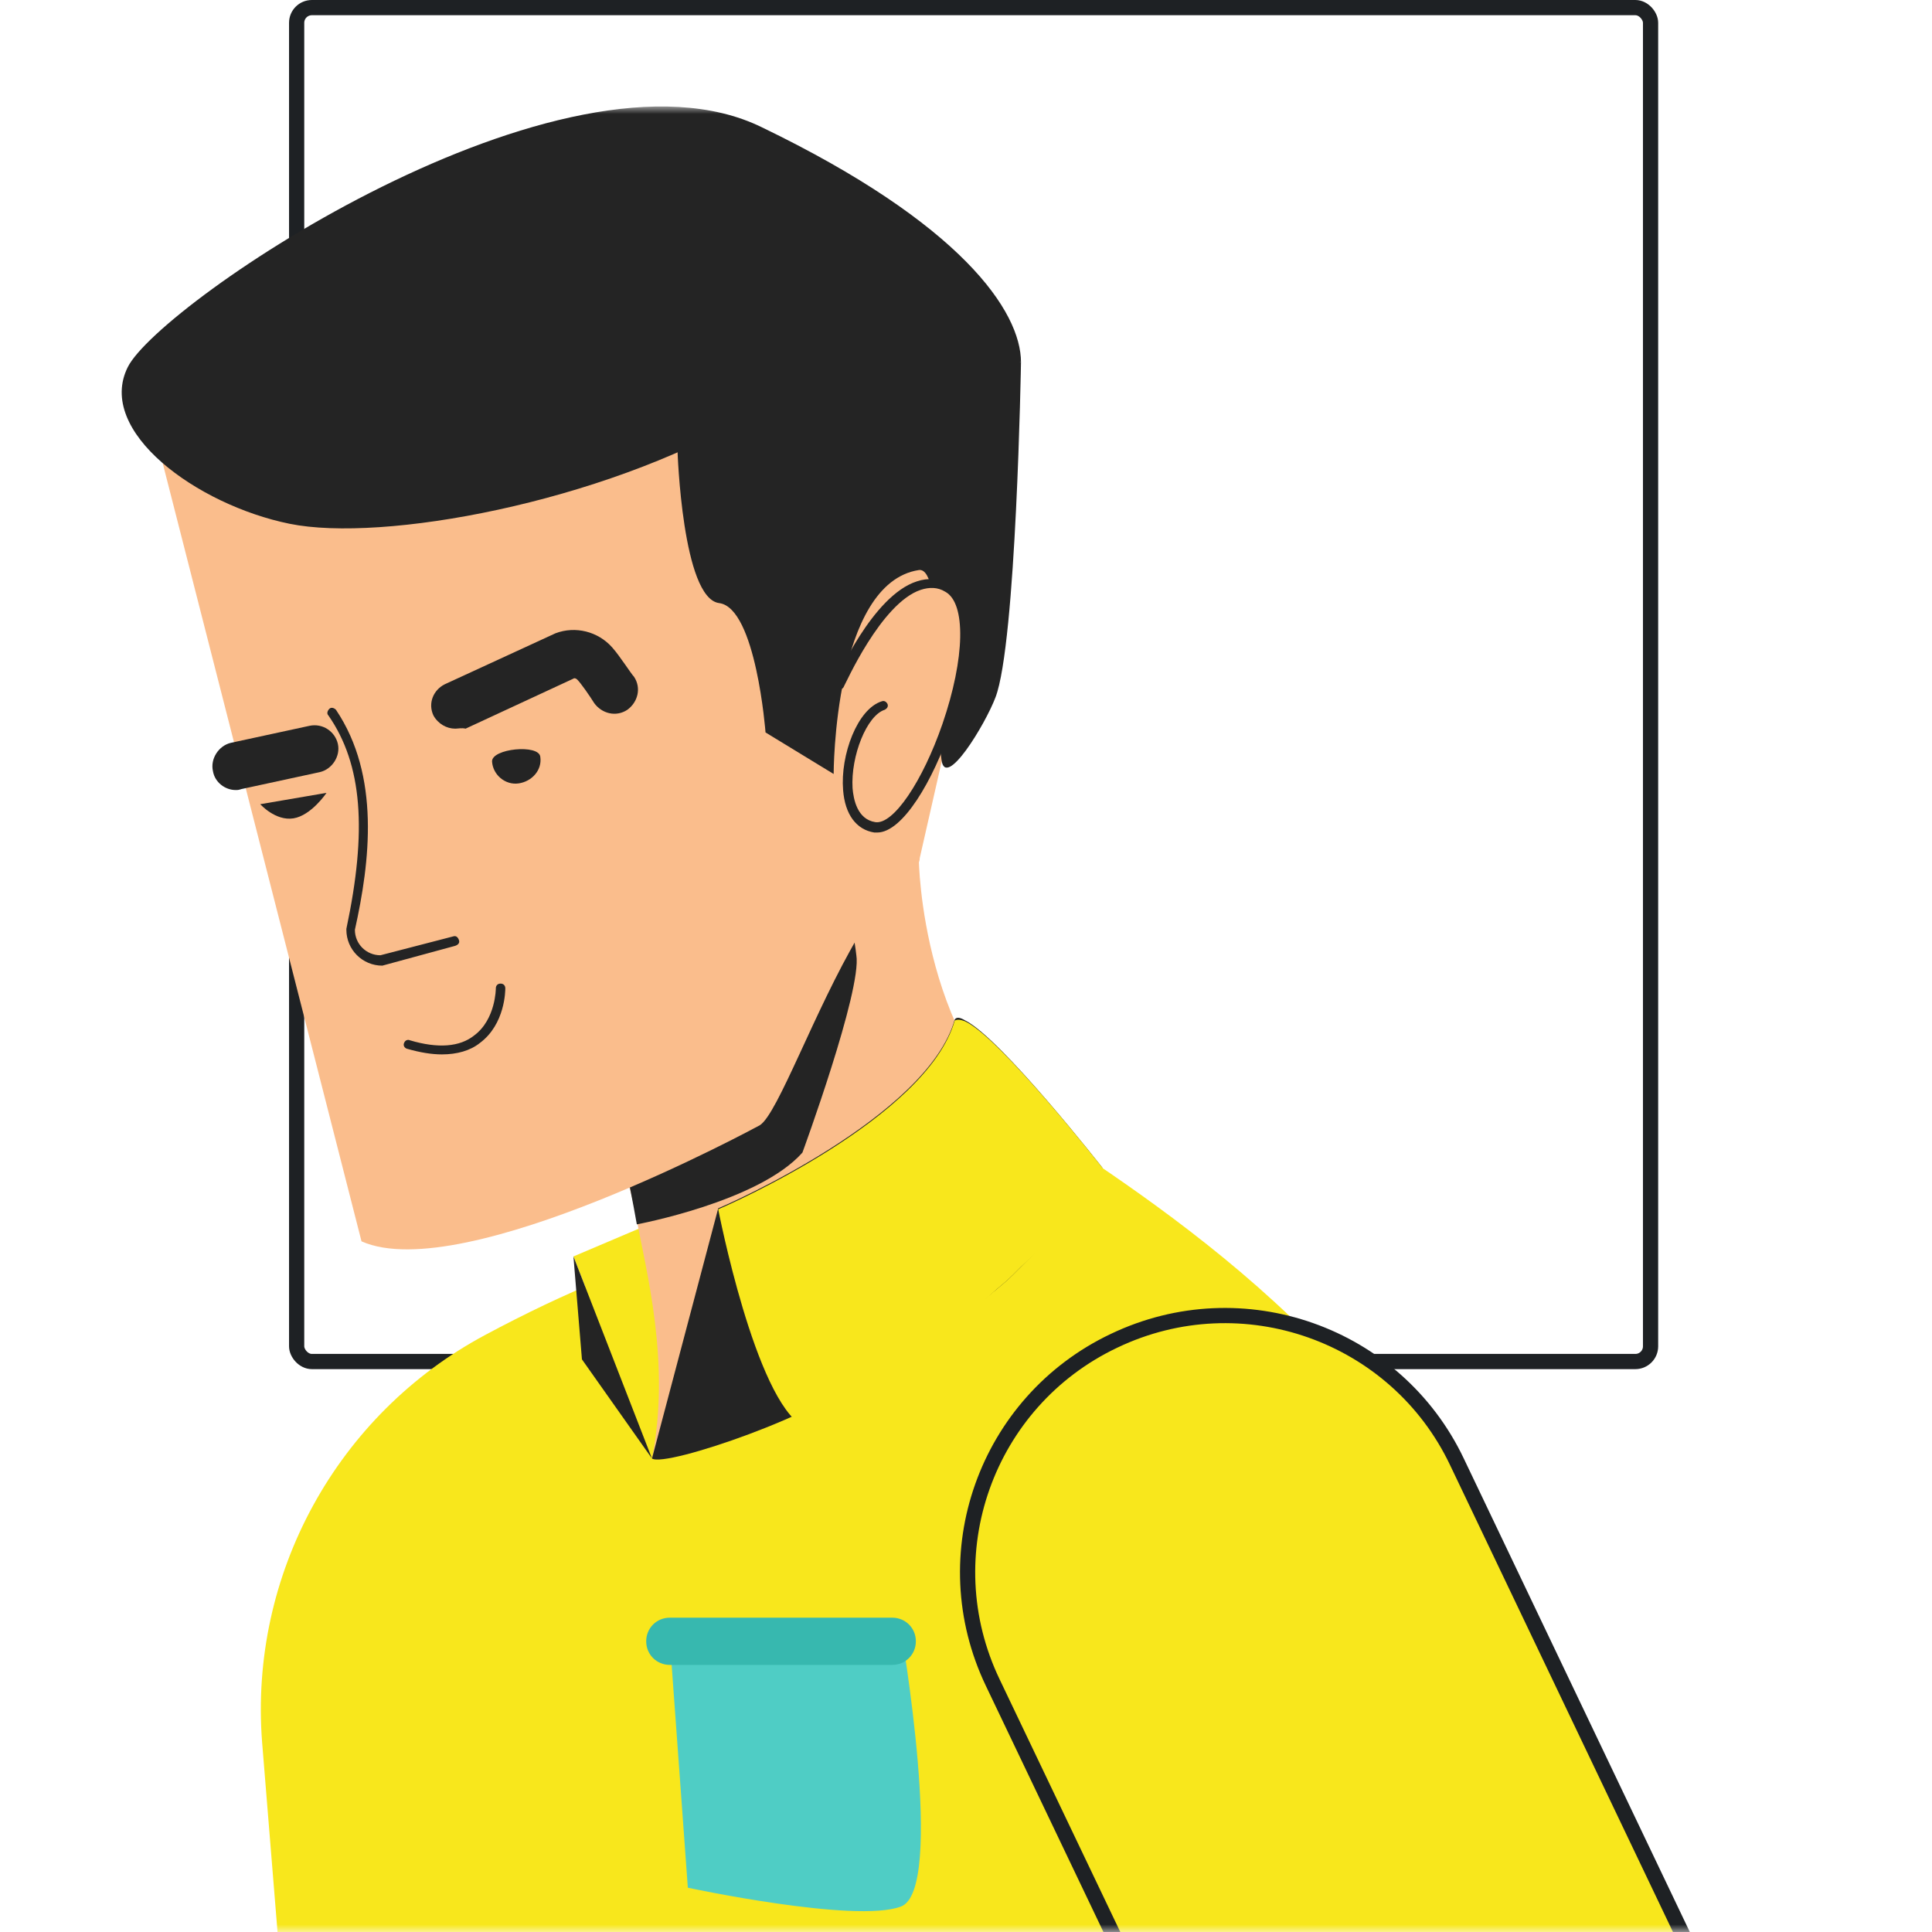
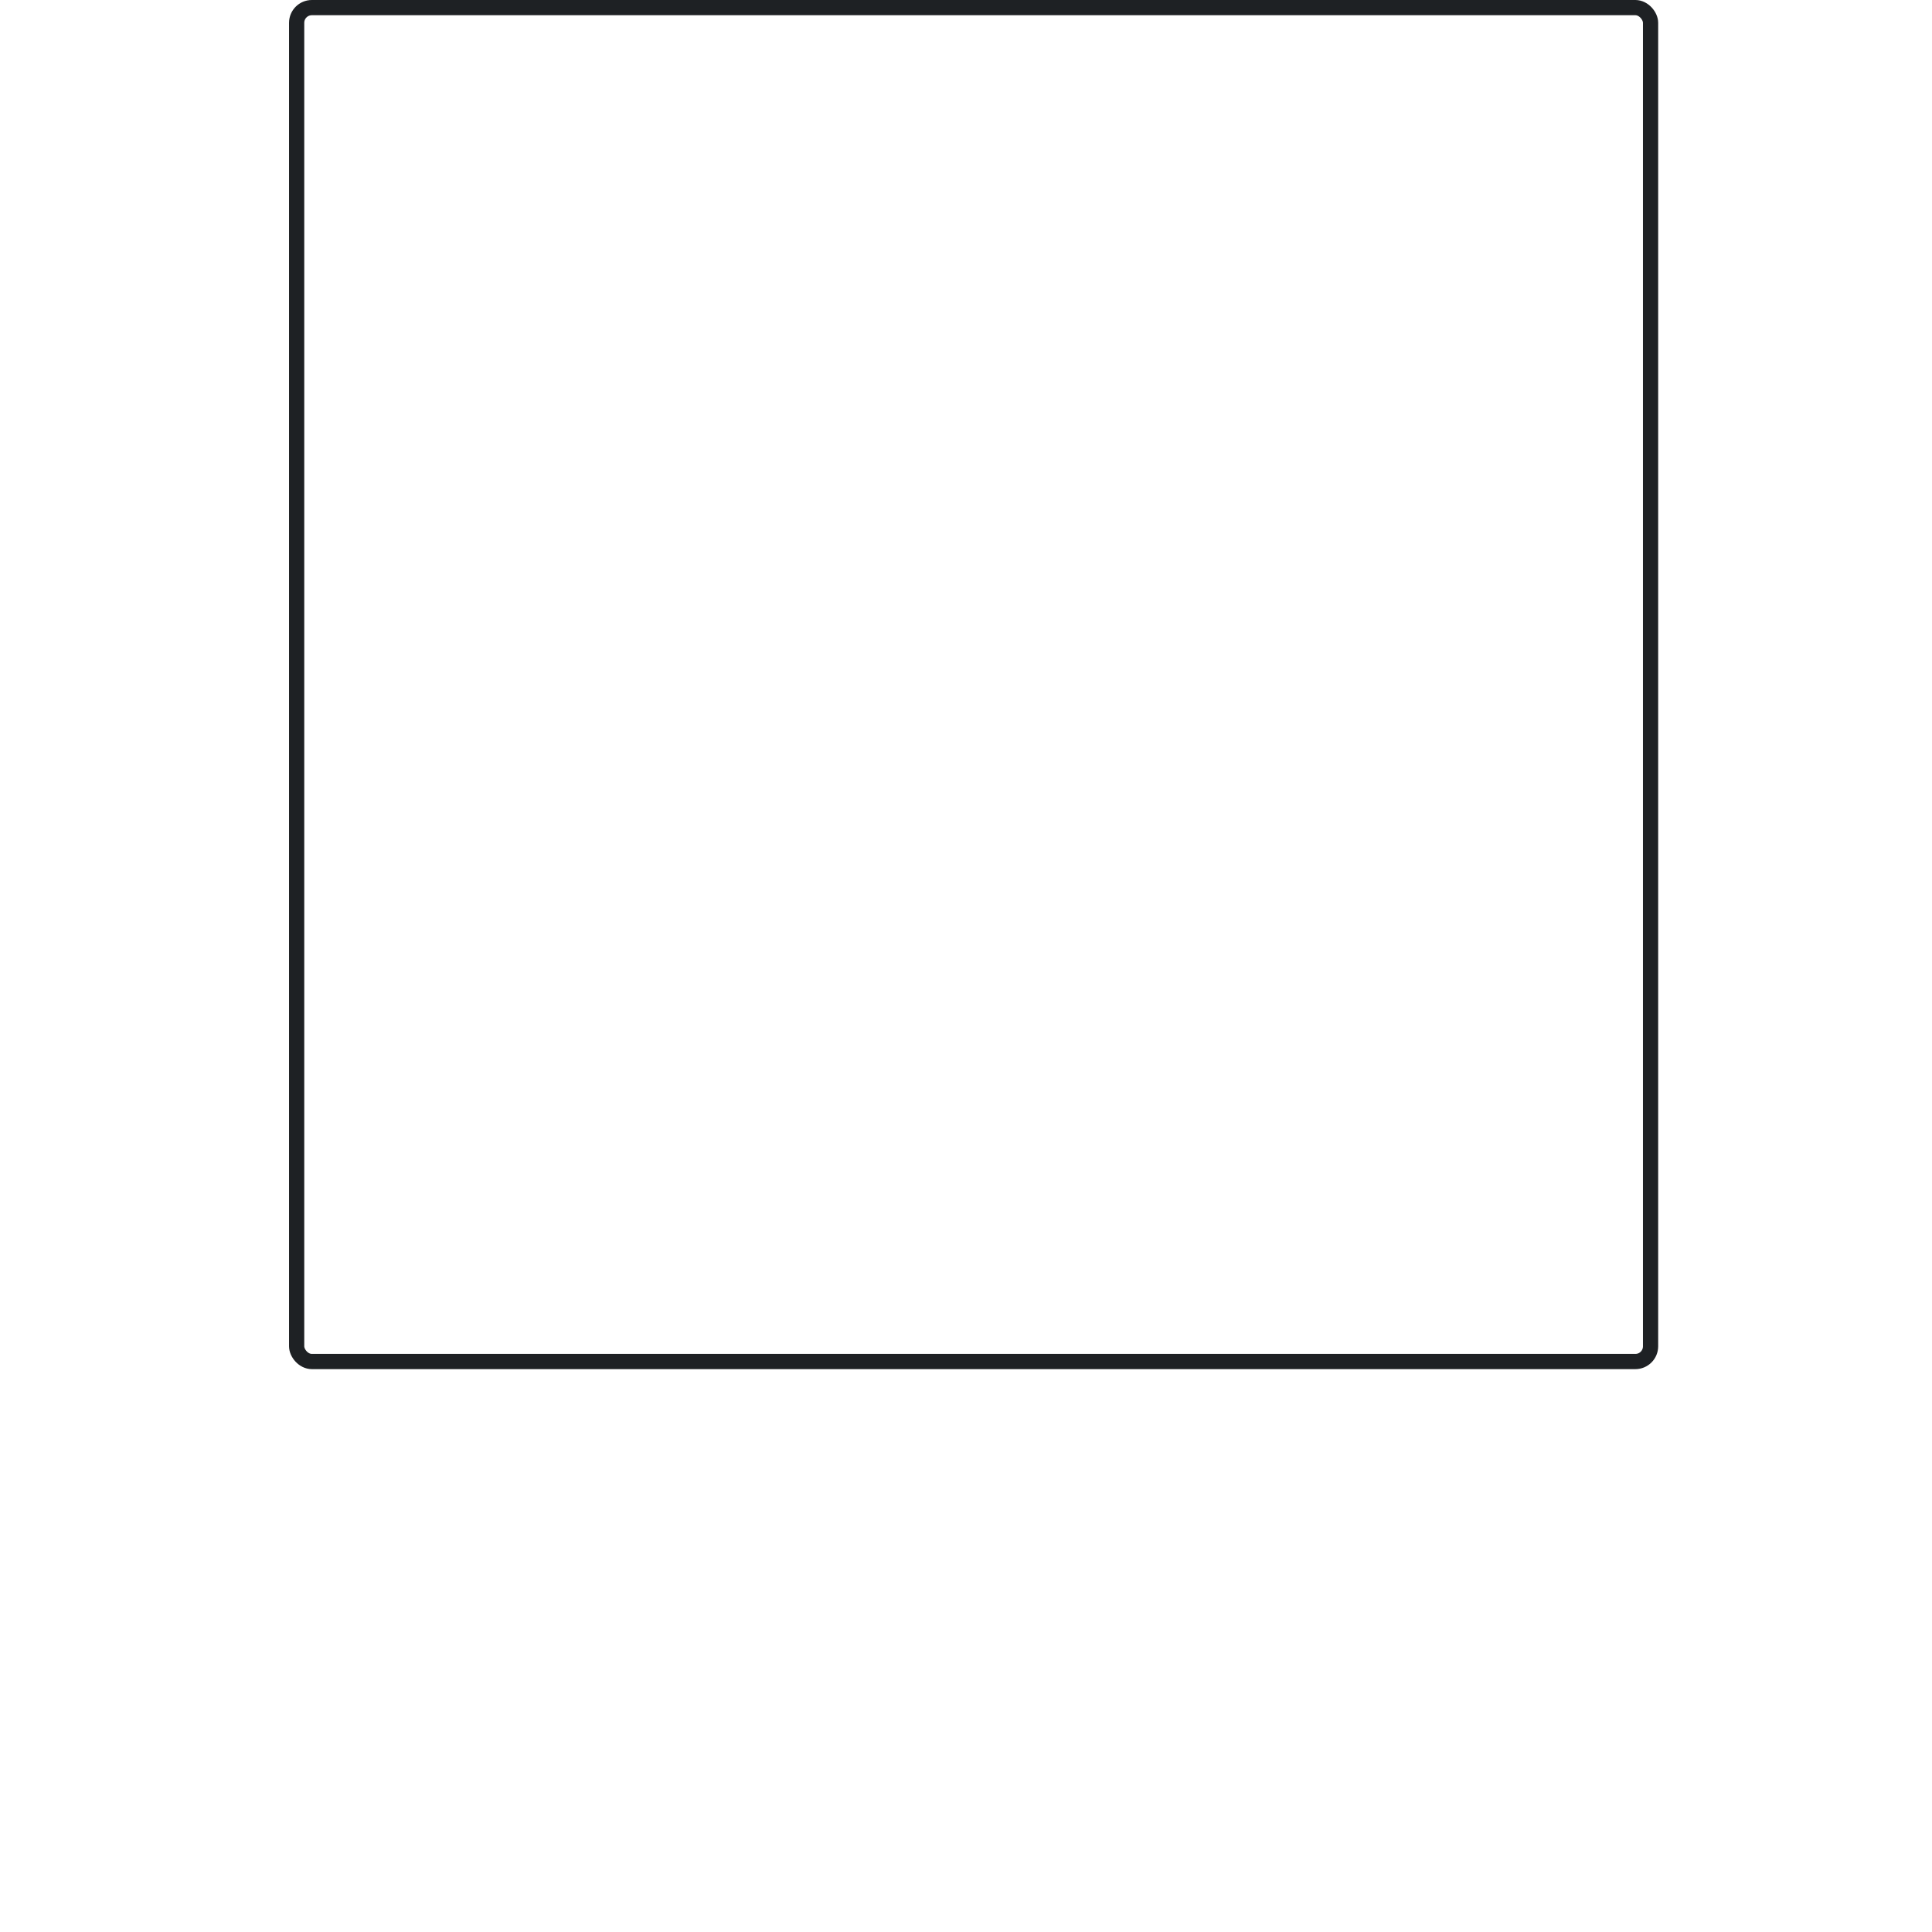
<svg xmlns="http://www.w3.org/2000/svg" xmlns:xlink="http://www.w3.org/1999/xlink" width="127px" height="127px" viewBox="0 0 127 127" version="1.1">
  <title>Group 13</title>
  <defs>
-     <rect id="path-1" x="0" y="0" width="127" height="120" rx="1" />
-   </defs>
+     </defs>
  <g id="Page-1" stroke="none" stroke-width="1" fill="none" fill-rule="evenodd">
    <g id="About-us" transform="translate(-267, -1907)">
      <g id="Group-29" transform="translate(150, 1876)">
        <g id="Group-13" transform="translate(117, 31)">
          <rect id="Mask" stroke="#1E2124" x="19.5" y="0.5" width="89" height="89" rx="1" />
          <g id="Group-27" transform="translate(0, 7)">
            <mask id="mask-2" fill="white">
              <use xlink:href="#path-1" />
            </mask>
            <g id="Mask" />
            <g mask="url(#mask-2)" fill-rule="nonzero" id="Path">
              <g transform="translate(8, 0)">
                <path d="M62.224,68.269 C71.367,74.352 88.347,86.144 91.332,104.826 C94.318,123.507 82.998,131.265 80.945,183.773 L15.887,189.421 L9.232,107.556 C8.361,96.509 14.146,85.958 23.91,80.745 C29.011,78.014 34.484,75.655 39.149,74.724 C50.469,72.552 56.875,78.51 62.224,68.269 Z" stroke="none" fill="#F8E71C" />
                <polygon stroke="none" fill="#F8E71C" points="35.977 72.924 29.695 75.592 34.857 88.875 42.88 78.696" />
                <path d="M34.858,88.875 C36.102,82.607 34.485,76.586 33.801,72.924 C32.681,66.594 29.323,64.483 29.323,64.483 L47.671,52.691 L52.398,49.464 C52.398,49.464 52.522,62.249 60.856,67.773 C69.191,73.235 34.858,88.875 34.858,88.875 Z" stroke="none" fill="#FABD8C" />
                <path d="M44.747,68.766 C41.886,71.993 33.862,73.483 33.862,73.483 C32.743,67.152 31.623,63.677 31.623,63.677 L47.67,52.629 C47.919,53.622 48.168,54.677 48.292,55.794 C48.665,58.091 44.747,68.766 44.747,68.766 Z" stroke="none" fill="#242424" />
-                 <path d="M41.949,66.966 C41.949,66.966 22.481,77.579 15.764,74.6 L2.143,21.286 L43.69,21.286 L56.565,31.34 L52.46,49.401 C52.46,50.394 50.408,51.139 48.417,54.552 C45.556,59.394 43.13,66.221 41.949,66.966 Z" stroke="none" fill="#FABD8C" />
                <path d="M59.115,16.817 C59.115,16.817 50.842,14.769 41.139,20.417 C31.437,26.065 17.132,28.672 11.036,27.43 C4.941,26.189 -1.714,21.348 0.401,17.128 C2.515,12.907 29.011,-5.03 42.073,1.363 C55.196,7.694 59.115,13.466 59.115,16.817 Z" stroke="none" fill="#242424" />
                <path d="M59.115,16.817 C59.115,16.817 58.804,35.313 57.435,38.85 C56.751,40.65 54.139,44.933 53.89,42.947 C53.455,39.906 54.077,30.223 52.398,30.472 C46.8,31.341 46.8,43.878 46.8,43.878 L42.322,41.147 C42.322,41.147 41.7,32.954 39.274,32.644 C36.849,32.334 36.538,22.651 36.538,22.651 C36.538,22.651 27.581,23.21 29.509,21.348 C31.437,19.362 43.317,8.625 59.115,16.817 Z" stroke="none" fill="#242424" />
                <path d="M47.173,37.981 C47.173,37.981 50.78,29.727 54.263,31.651 C57.746,33.575 52.521,47.849 49.474,47.415 C46.426,46.981 47.794,40.092 50.034,39.409" stroke="none" fill="#FABD8C" />
-                 <path d="M49.66,47.726 C49.598,47.726 49.536,47.726 49.474,47.726 C48.292,47.539 47.545,46.546 47.421,44.932 C47.234,42.636 48.354,39.595 49.971,39.098 C50.158,39.036 50.282,39.16 50.345,39.285 C50.406,39.471 50.282,39.595 50.158,39.657 C48.976,40.029 47.919,42.698 48.043,44.809 C48.105,45.553 48.354,46.857 49.536,47.043 C50.718,47.229 52.645,44.374 53.952,40.588 C55.445,36.243 55.507,32.644 54.138,31.899 C53.641,31.589 53.081,31.589 52.521,31.775 C49.909,32.644 47.545,38.043 47.483,38.105 C47.421,38.292 47.234,38.354 47.048,38.292 C46.861,38.23 46.799,38.043 46.861,37.857 C46.986,37.609 49.349,32.147 52.272,31.216 C53.019,30.968 53.703,31.03 54.387,31.402 C56.44,32.582 55.755,37.236 54.511,40.836 C53.33,44.312 51.34,47.726 49.66,47.726 Z" stroke="none" fill="#242424" />
+                 <path d="M49.66,47.726 C49.598,47.726 49.536,47.726 49.474,47.726 C48.292,47.539 47.545,46.546 47.421,44.932 C47.234,42.636 48.354,39.595 49.971,39.098 C50.158,39.036 50.282,39.16 50.345,39.285 C50.406,39.471 50.282,39.595 50.158,39.657 C48.976,40.029 47.919,42.698 48.043,44.809 C48.105,45.553 48.354,46.857 49.536,47.043 C50.718,47.229 52.645,44.374 53.952,40.588 C55.445,36.243 55.507,32.644 54.138,31.899 C53.641,31.589 53.081,31.589 52.521,31.775 C49.909,32.644 47.545,38.043 47.483,38.105 C47.421,38.292 47.234,38.354 47.048,38.292 C46.861,38.23 46.799,38.043 46.861,37.857 C46.986,37.609 49.349,32.147 52.272,31.216 C53.019,30.968 53.703,31.03 54.387,31.402 C56.44,32.582 55.755,37.236 54.511,40.836 Z" stroke="none" fill="#242424" />
                <path d="M17.132,56.477 C15.826,56.477 14.769,55.422 14.769,54.119 L14.769,54.057 C16.137,47.602 15.827,43.257 13.587,40.03 C13.463,39.906 13.525,39.72 13.649,39.596 C13.774,39.471 13.961,39.533 14.085,39.658 C17.008,44.002 16.324,49.65 15.329,54.119 C15.329,55.05 16.075,55.794 17.008,55.794 L21.797,54.553 C21.984,54.491 22.108,54.615 22.17,54.802 C22.233,54.987 22.108,55.112 21.922,55.174 L17.132,56.477 Z" stroke="none" fill="#242424" />
                <path d="M21.921,40.898 C21.361,40.898 20.801,40.588 20.49,40.029 C20.117,39.223 20.49,38.354 21.236,37.981 L28.513,34.63 C29.819,34.133 31.312,34.506 32.245,35.561 C32.743,36.119 33.489,37.299 33.676,37.485 C34.174,38.23 33.924,39.161 33.24,39.657 C32.494,40.154 31.561,39.905 31.063,39.223 C30.753,38.726 30.193,37.919 29.944,37.671 C29.882,37.609 29.758,37.547 29.695,37.609 L22.605,40.898 C22.356,40.836 22.107,40.898 21.921,40.898 Z" stroke="none" fill="#242424" />
                <path d="M7.491,44.933 C6.807,44.933 6.123,44.436 5.998,43.691 C5.812,42.885 6.372,42.016 7.18,41.829 L12.342,40.712 C13.213,40.526 14.022,41.085 14.208,41.892 C14.395,42.699 13.835,43.567 13.027,43.754 L7.864,44.871 C7.678,44.933 7.616,44.933 7.491,44.933 Z" stroke="none" fill="#242424" />
                <path d="M21.049,62.311 C20.365,62.311 19.618,62.187 18.748,61.939 C18.561,61.877 18.499,61.691 18.561,61.566 C18.623,61.38 18.81,61.318 18.934,61.38 C20.8,61.939 22.231,61.814 23.164,61.07 C24.594,60.015 24.594,57.967 24.594,57.967 C24.594,57.78 24.719,57.656 24.905,57.656 C25.092,57.656 25.216,57.78 25.216,57.967 C25.216,58.09 25.216,60.325 23.537,61.566 C22.915,62.063 22.044,62.311 21.049,62.311 Z" stroke="none" fill="#242424" />
                <path d="M13.462,45.119 C13.462,45.119 12.467,46.608 11.285,46.795 C10.103,46.981 9.108,45.864 9.108,45.864 L13.462,45.119 Z" stroke="none" fill="#242424" />
                <path d="M24.346,43.071 C24.408,43.94 25.217,44.622 26.087,44.498 C26.958,44.374 27.642,43.629 27.518,42.76 C27.456,41.892 24.283,42.202 24.346,43.071 Z" stroke="none" fill="#242424" />
                <path d="M65.238,81.134 C69.459,79.118 74.086,79.009 78.158,80.447 C82.245,81.89 85.774,84.893 87.771,89.091 L87.771,89.091 L112.221,140.308 C115.399,146.032 116.193,152.855 114.484,159.191 C112.715,165.887 108.2,171.608 102.101,174.955 L102.101,174.955 L65.592,194.94 C63.055,196.327 60.276,196.989 57.497,196.989 C54.462,196.989 51.473,196.166 48.862,194.631 C46.329,193.14 44.151,190.979 42.636,188.251 C40.397,184.145 40.021,179.526 41.236,175.376 C42.447,171.24 45.238,167.571 49.341,165.343 L49.341,165.343 L78.988,149.103 L57.264,103.617 C55.244,99.406 55.135,94.79 56.576,90.727 C58.022,86.648 61.031,83.127 65.238,81.134 Z" stroke="#1E2124" stroke-width="1" fill="#F8E71C" />
-                 <path d="M64.464,69.758 C64.464,69.758 62.536,72.924 59.115,76.276 C59.053,76.338 58.99,76.4 58.928,76.461 L58.555,76.834 C58.244,77.145 57.871,77.455 57.498,77.765 C56.316,78.758 55.072,79.751 53.641,80.62 C52.149,81.551 51.216,80.185 48.355,83.537 C46.489,85.771 35.729,89.495 34.858,88.875 L39.212,72.427 C39.834,72.179 52.957,66.407 54.761,60.015 C54.885,59.828 55.134,59.89 55.445,60.077 C57.809,61.256 64.464,69.758 64.464,69.758 Z" stroke="none" fill="#242424" />
                <path d="M64.464,69.759 C64.091,71.186 61.914,73.669 59.115,76.276 C59.053,76.338 58.991,76.4 58.929,76.462 L58.555,76.834 C58.245,77.145 57.871,77.455 57.498,77.765 C52.647,82.172 46.8,86.578 45.743,87.013 C45.556,87.075 45.183,87.013 44.81,86.765 C41.638,85.027 39.212,72.489 39.212,72.489 C39.834,72.241 52.958,66.47 54.761,60.077 C54.948,60.015 55.135,60.015 55.445,60.139 C57.809,61.256 64.464,69.759 64.464,69.759 Z" stroke="none" fill="#F8E71C" />
                <polygon stroke="none" fill="#242424" points="29.695 75.592 30.254 82.358 34.857 88.875" />
                <path d="M51.21,100.083 C51.21,100.083 54.195,117.276 51.21,118.331 C48.224,119.448 37.215,117.089 37.215,117.089 L36.033,100.828 L51.21,100.083 Z" stroke="none" fill="#4FCDC5" />
                <path d="M50.649,102.442 L36.033,102.442 C35.162,102.442 34.478,101.759 34.478,100.89 C34.478,100.021 35.162,99.338 36.033,99.338 L50.649,99.338 C51.52,99.338 52.204,100.021 52.204,100.89 C52.204,101.759 51.52,102.442 50.649,102.442 Z" stroke="none" fill="#37B8AF" />
              </g>
            </g>
          </g>
        </g>
      </g>
    </g>
  </g>
</svg>